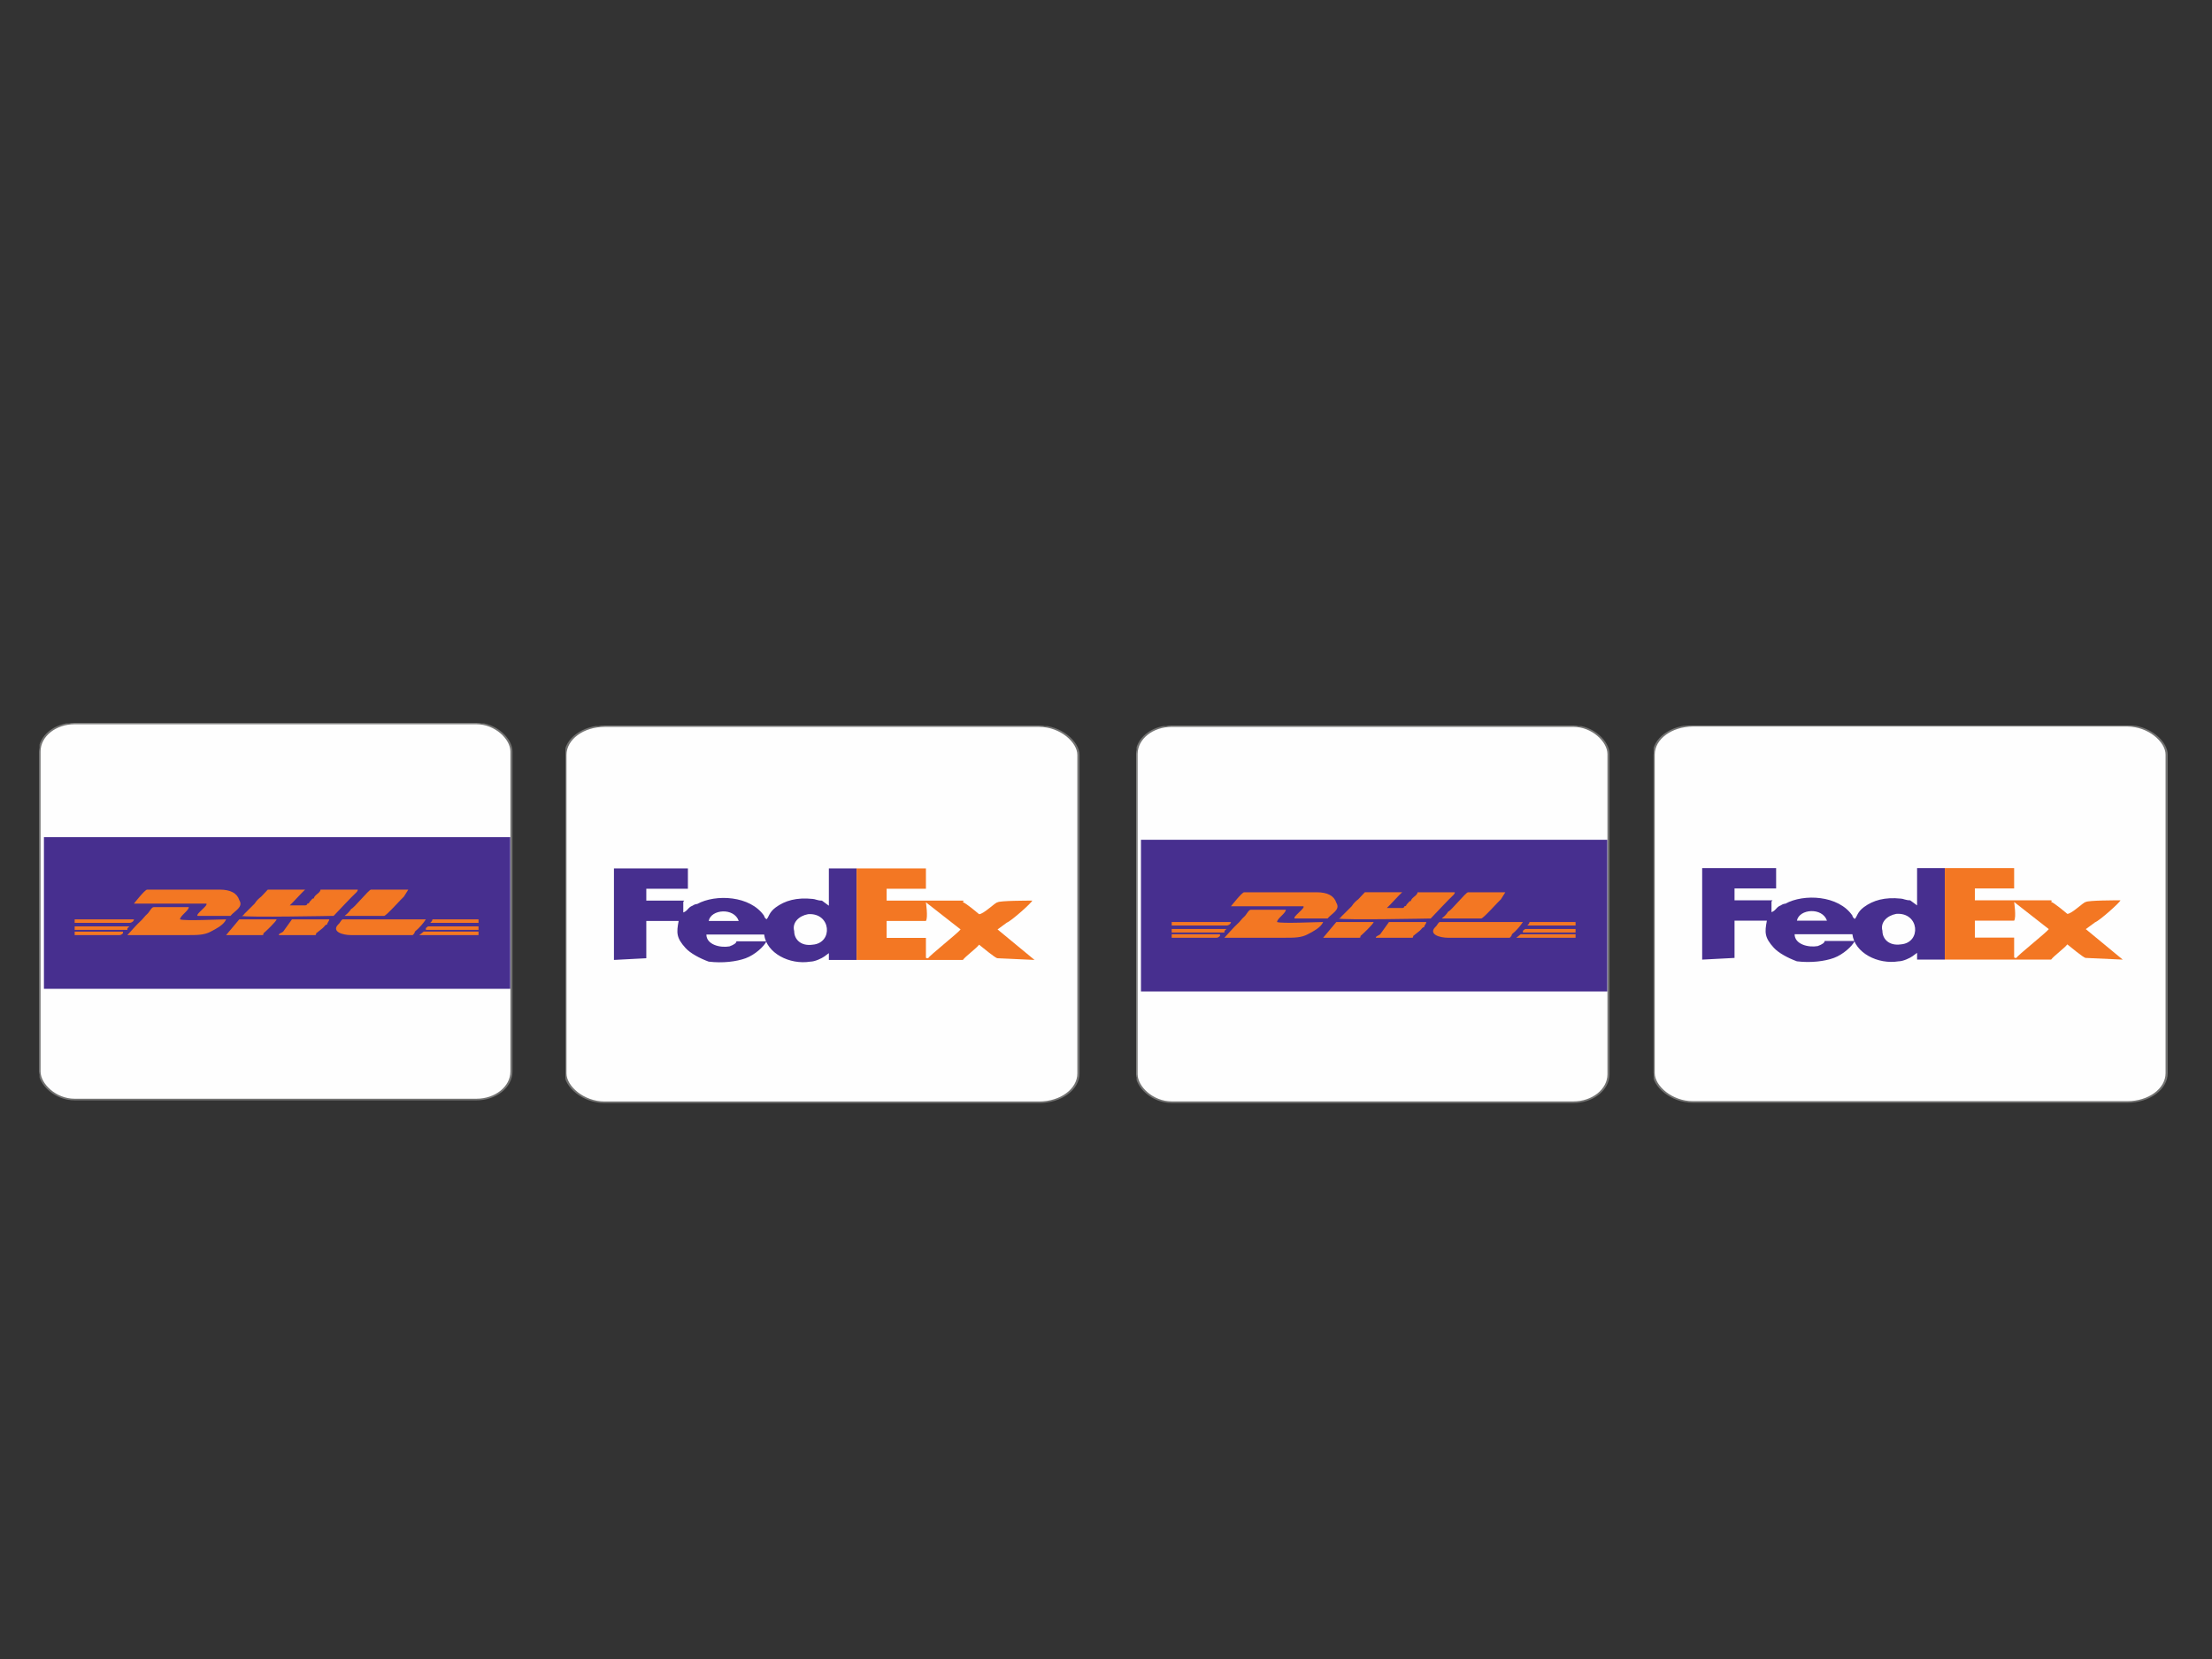
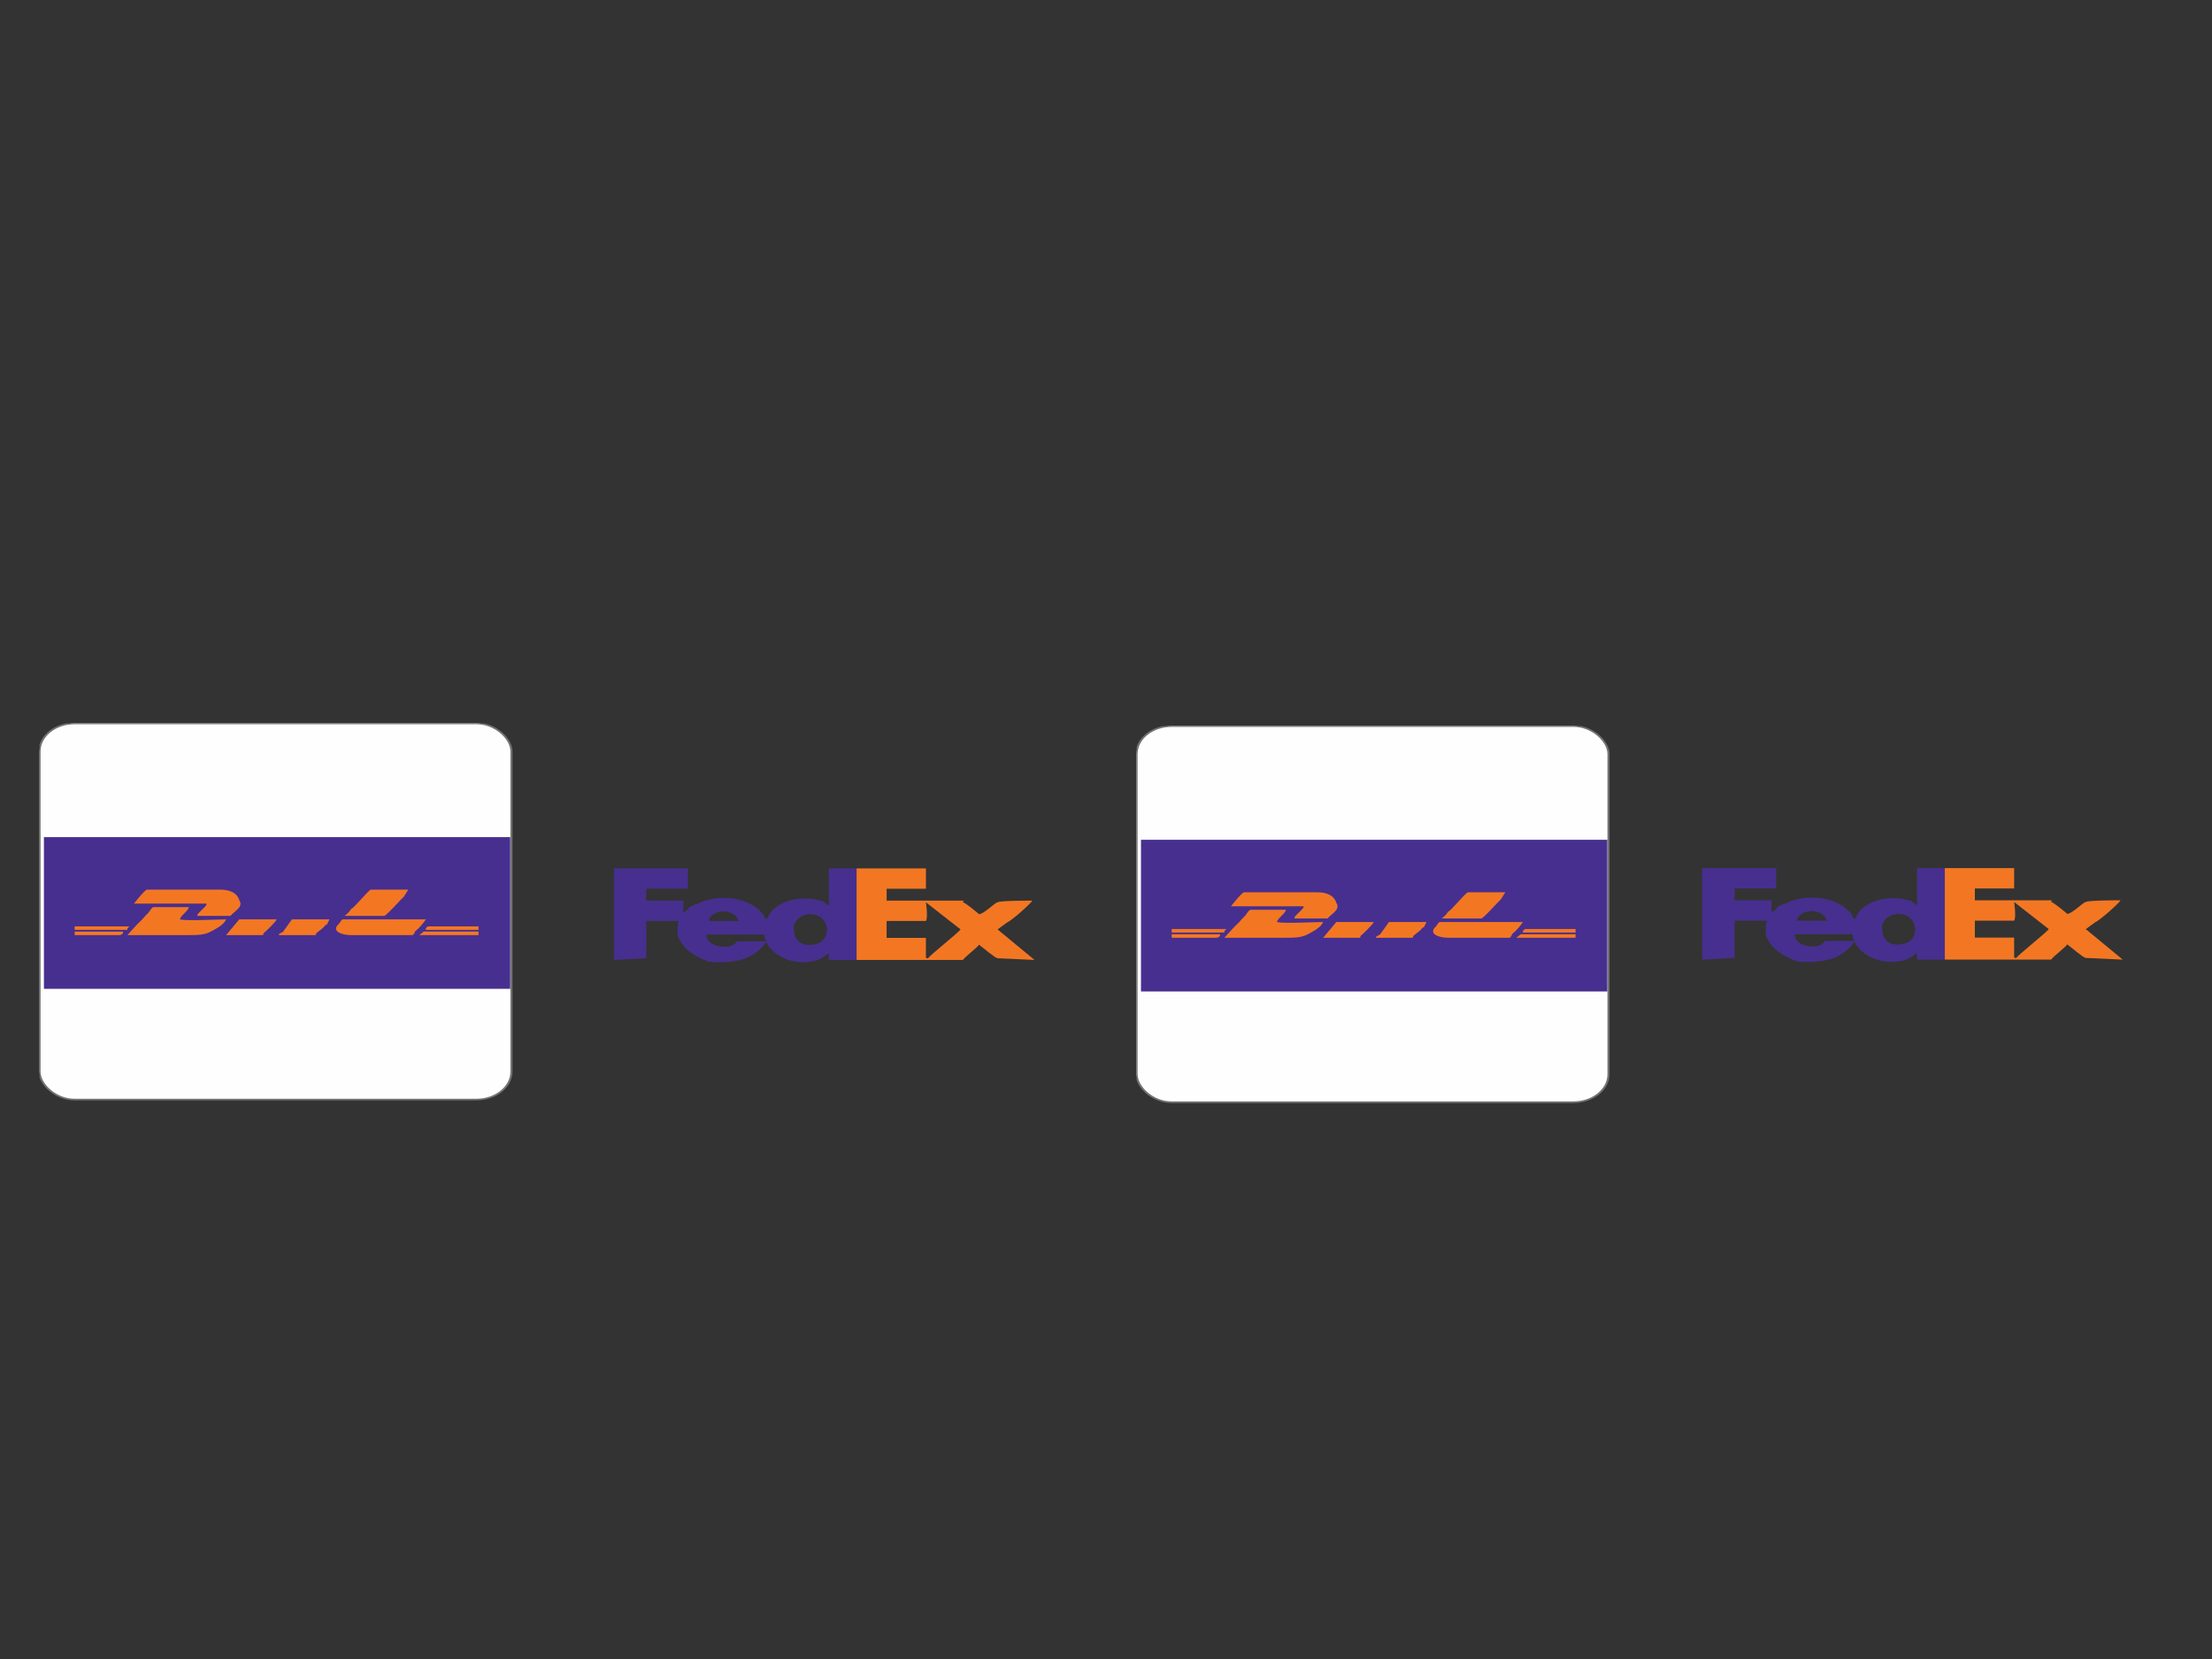
<svg xmlns="http://www.w3.org/2000/svg" xmlns:xlink="http://www.w3.org/1999/xlink" width="640" height="480">
  <rect width="100%" height="100%" fill="#333333" stroke="none" />
  <title>DHL</title>
  <g>
    <title>Layer 1</title>
    <defs>
      <symbol id="svg_3" clip-rule="evenodd" width="1988px" viewBox="0 0 216 216" height="1988px">
        <defs>
          <style type="text/css">
      
    .str0 {stroke:#727271;stroke-width:0.907}
    .fil0 {fill:#FEFEFE}
    .fil2 {fill:#CF002F}
    .fil1 {fill:#F6D300}
   
     </style>
        </defs>
        <g id="svg_1">
          <g id="svg_2">
            <rect width="215" ry="16" rx="16" height="215" class="fil0 str0" />
            <rect y="65" x="2" width="212.45" height="86.703" class="fil1" />
            <g>
-               <path d="m92,110c2,1 42,0 42,0c0,0 9,-12 10,-13c0,0 1,-1 1,-2l-17,0c0,1 -1,2 -1,2c-1,1 -2,2 -2,3c-1,0 -1,1 -2,2c0,0 0,1 -1,1c0,0 0,1 -1,1l-7,0c1,-1 6,-8 7,-9l-17,0l-3,4c-1,1 -2,2 -3,4l-4,5c-1,1 -1,2 -2,2z" class="fil2" />
              <path d="m43,103c4,0 31,0 33,0c1,1 -5,6 -4,7c1,0 1,0 2,0l13,0c2,-3 6,-5 4,-9c-1,-4 -4,-6 -9,-6l-33,0c-1,0 -6,8 -6,8z" class="fil2" />
              <path d="m64,112c0,-2 4,-5 4,-7c-1,0 -14,0 -16,0c-1,0 -2,3 -3,4c-1,1 -2,3 -3,4c-1,1 -6,8 -6,8c9,0 18,0 27,0c5,0 8,0 11,-2c3,-2 6,-4 7,-7c-3,0 -19,1 -21,0z" class="fil2" />
              <path d="m170,121c0,0 1,-1 1,-2c2,-2 4,-5 5,-7l-38,0c-1,1 -1,2 -2,3c-3,4 2,6 6,6l28,0z" class="fil2" />
              <path d="m139,110l18,0c1,0 8,-10 9,-11l2,-4l-17,0c-1,0 -8,11 -9,11c-1,2 -2,3 -3,4z" class="fil2" />
              <path d="m109,121c3,0 13,0 16,0c1,0 1,0 1,-1l3,-3c1,-1 1,-2 2,-2c0,-1 1,-2 1,-3l-17,0l-4,7c-1,1 -2,1 -2,2z" class="fil2" />
              <path d="m85,121c2,0 12,0 16,0c1,0 1,0 1,-1c1,-1 6,-7 6,-8l-17,0l-6,9z" class="fil2" />
              <path d="m175,119c-1,1 -2,2 -2,2l27,0l0,-2c-1,0 -22,0 -25,0z" class="fil2" />
-               <path d="m41,114c1,0 2,-1 2,-2l-27,0l0,2l25,0z" class="fil2" />
              <path d="m177,116c0,0 0,0 -1,1c0,0 0,0 0,1l24,0l0,-2l-23,0z" class="fil2" />
              <path d="m40,118c0,-1 0,-1 1,-2l-25,0l0,2l24,0z" class="fil2" />
-               <path d="m179,112c0,1 -1,2 -1,2l1,0c7,0 14,0 21,0l0,-2l-21,0z" class="fil2" />
              <path d="m36,121c1,0 1,0 2,-1c0,0 0,0 0,-1l-22,0l0,2l20,0z" class="fil2" />
            </g>
          </g>
        </g>
      </symbol>
      <symbol id="svg_8" clip-rule="evenodd" width="1988px" viewBox="0 0 223 223" height="1988px">
        <defs>
          <style type="text/css">
      
    .str0 {stroke:#727271;stroke-width:0.936}
    .fil0 {fill:#FEFEFE}
    .fil1 {fill:#472F8F}
    .fil2 {fill:#F37723}
   
     </style>
        </defs>
        <g id="svg_6">
          <g id="svg_7">
-             <rect width="222" ry="17" rx="17" height="222" class="fil0 str0" />
            <g>
              <path d="m105,111c10,-1 11,17 2,18c-5,1 -8,-3 -8,-8c-1,-5 2,-9 6,-10zm-54,-7c0,-1 1,-1 0,-1l-16,0l0,-7l18,0l0,-12l-32,0c0,1 0,52 0,53c0,0 0,0 0,0c0,0 0,0 0,0c0,0 0,0 0,1l14,-1l0,-22l14,0c-1,7 -1,10 3,16c2,3 6,6 10,8c6,1 12,0 16,-2c4,-2 8,-7 9,-10l-13,0c0,1 -1,2 -3,3c-4,1 -10,-1 -10,-7l25,0c1,11 11,18 20,16c2,0 5,-2 6,-3c1,-1 1,-1 2,-2l0,4l12,0l0,-54l0,0l-12,0l0,22c-1,-1 -2,-2 -3,-3c-2,0 -3,-1 -4,-1c-7,-1 -12,1 -16,5c-3,3 -3,6 -4,7c-1,-1 -1,-2 -1,-2c-6,-12 -21,-13 -29,-7c-1,0 -2,1 -2,1c-2,1 -2,3 -4,4l0,-6zm11,11c1,-7 11,-8 13,0l-13,0z" class="fil1" />
              <path d="m156,104l15,16c-1,2 -14,16 -14,17c-1,0 -1,0 -1,-1c0,0 0,-9 0,-11l-17,0l0,-10l17,0c1,-2 0,-11 0,-11zm16,0c0,-1 1,0 0,-1l-16,0c-6,0 -11,0 -17,0l0,-7l17,0c0,-1 0,-11 0,-12l-30,0l0,0l0,54l46,0c1,-2 6,-7 7,-9c1,1 7,8 8,8l16,1c-1,-1 -15,-17 -16,-18l4,-4c2,-1 11,-12 11,-13c-2,0 -14,0 -15,1c-1,0 -6,7 -8,7c0,0 -6,-7 -7,-7z" class="fil2" />
            </g>
          </g>
        </g>
      </symbol>
    </defs>
    <use x="-1808.852" y="-944.947" transform="matrix(0.069,0,0,0.055,136.252,261.276) " xlink:href="#svg_3" id="svg_4" />
    <g stroke="null" id="svg_5" />
    <use x="715.108" y="447.055" transform="matrix(0.075,0,0,0.055,109.961,185.486) " xlink:href="#svg_8" id="svg_9" />
    <g id="svg_10" />
    <use id="svg_13" x="2791.254" y="-931.012" transform="matrix(0.069,0,0,0.055,136.252,261.276) " xlink:href="#svg_3" />
    <use id="svg_14" x="4913.198" y="445.424" transform="matrix(0.075,0,0,0.055,109.961,185.486) " xlink:href="#svg_8" />
  </g>
</svg>